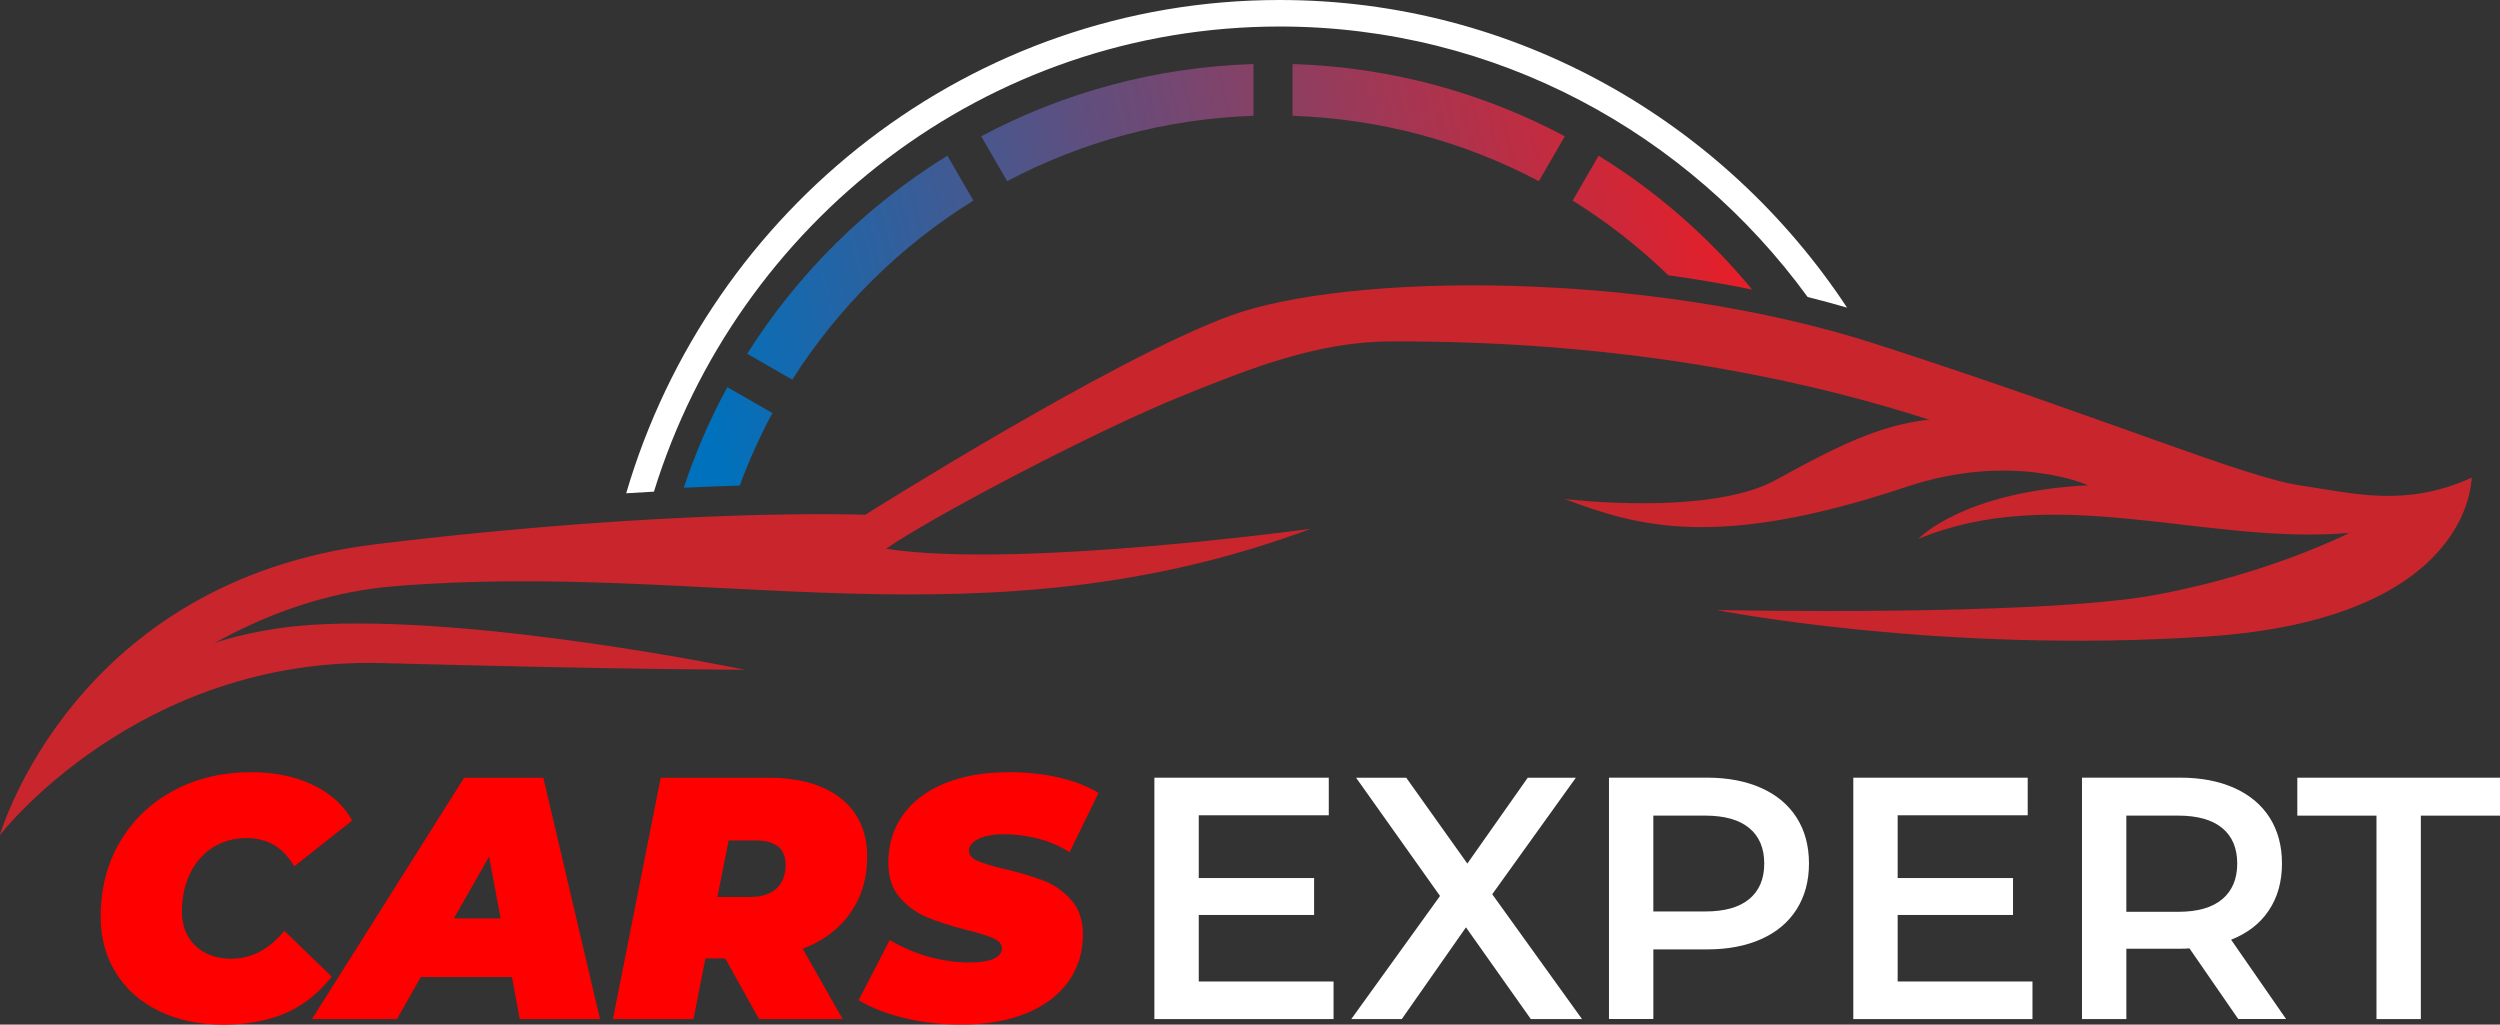
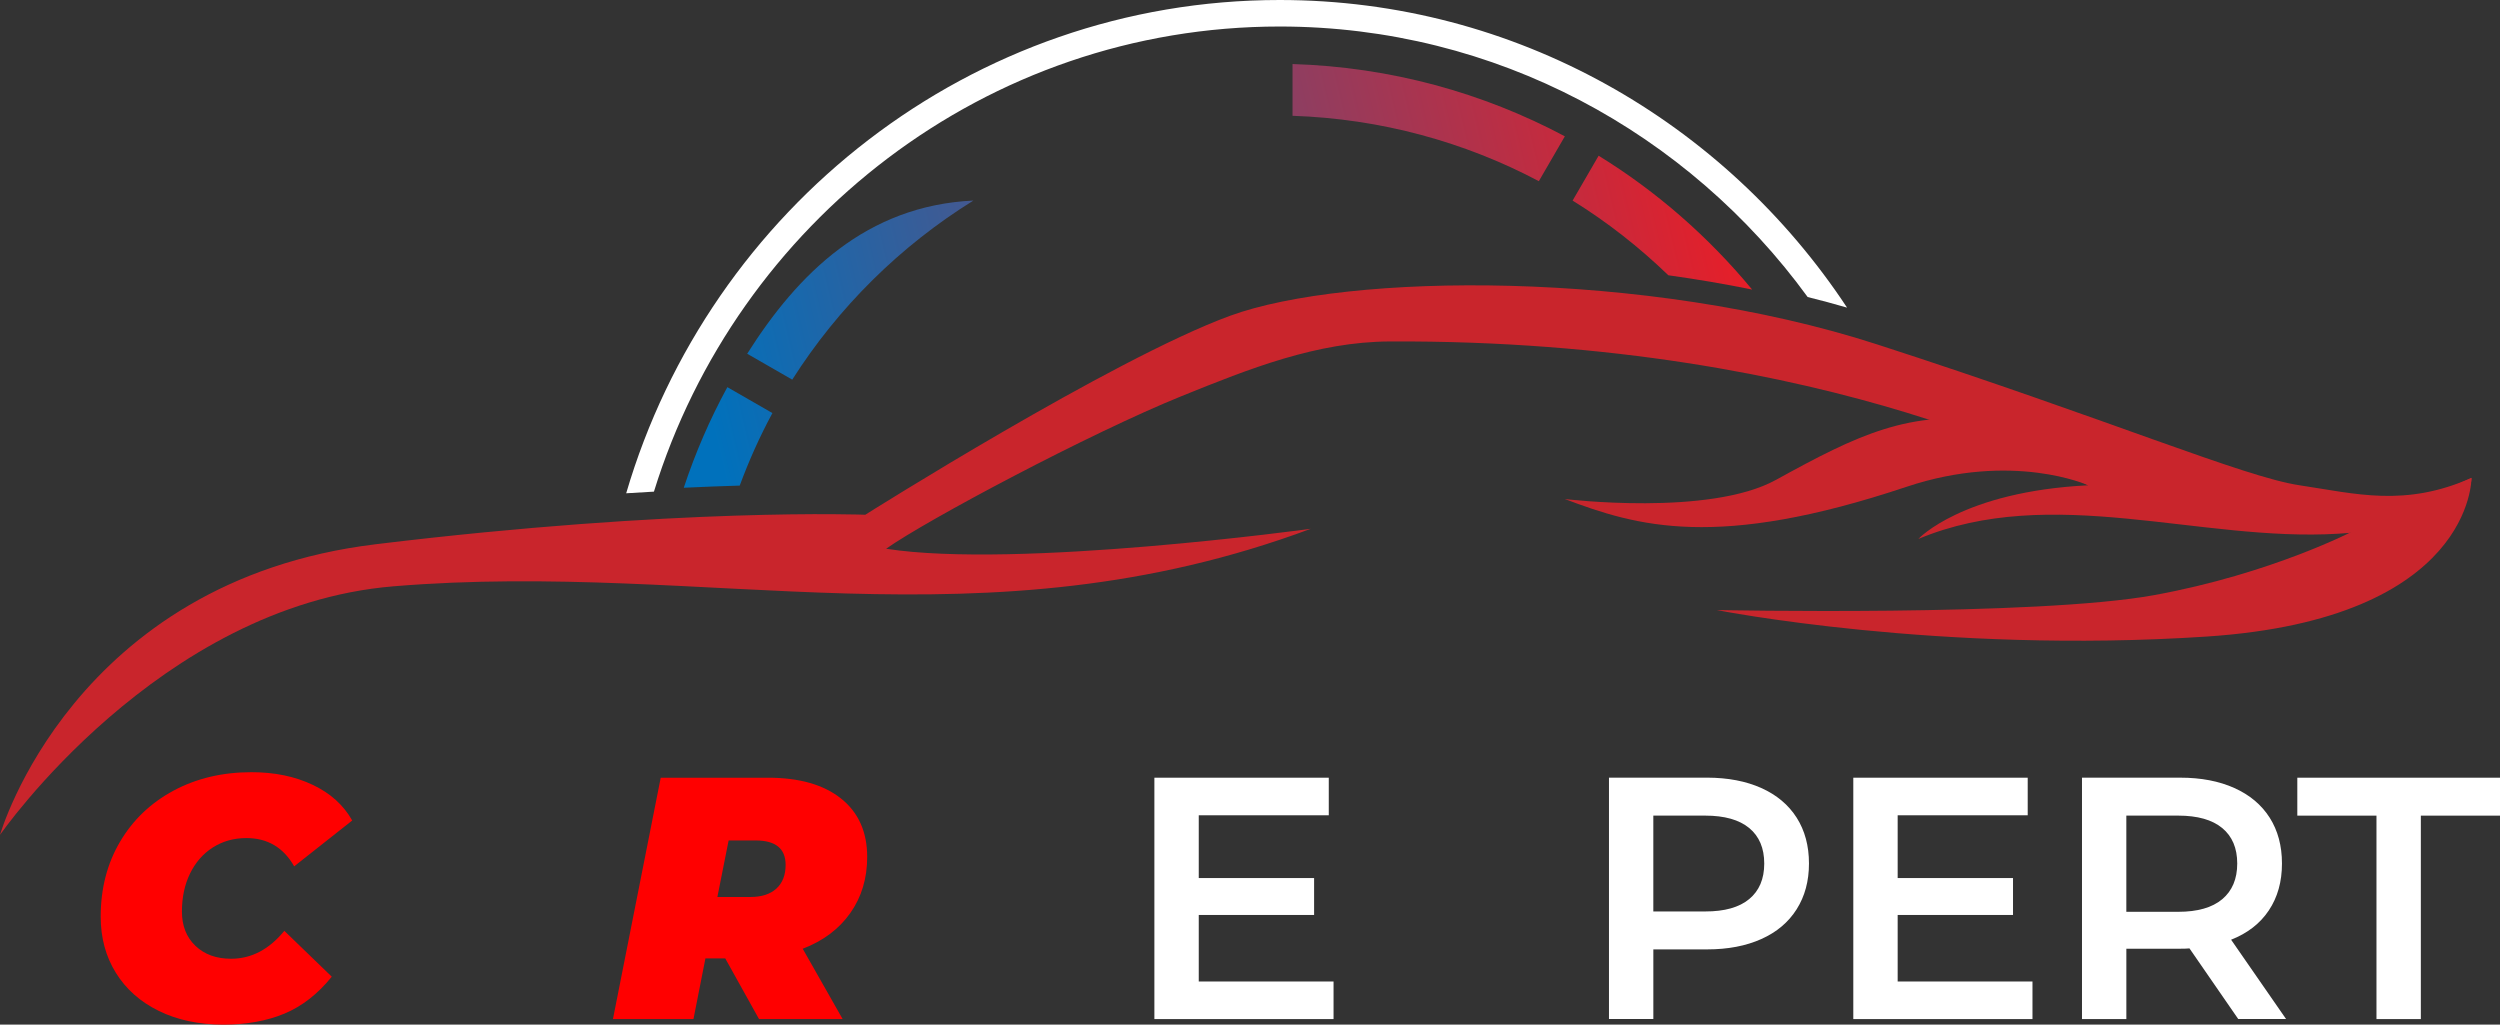
<svg xmlns="http://www.w3.org/2000/svg" width="122" height="50" viewBox="0 0 122 50" fill="none">
  <rect x="0" y="0" width="122" height="50" fill="#333333" stroke="none" />
  <g clip-path="url(#clip0)">
    <path d="M7.754 49.335C6.849 48.892 6.149 48.272 5.655 47.475C5.16 46.678 4.914 45.765 4.914 44.733C4.914 43.365 5.227 42.148 5.855 41.082C6.481 40.016 7.353 39.183 8.469 38.583C9.585 37.984 10.853 37.683 12.274 37.683C13.395 37.683 14.389 37.887 15.255 38.298C16.122 38.707 16.765 39.288 17.188 40.04L14.356 42.278C13.833 41.358 13.057 40.898 12.024 40.898C11.413 40.898 10.87 41.05 10.393 41.352C9.915 41.655 9.543 42.079 9.277 42.622C9.011 43.167 8.878 43.786 8.878 44.482C8.878 45.178 9.097 45.736 9.536 46.156C9.974 46.576 10.555 46.787 11.277 46.787C12.265 46.787 13.132 46.334 13.875 45.425L16.19 47.663C15.512 48.504 14.742 49.104 13.883 49.464C13.022 49.822 12.026 50.002 10.893 50.002C9.705 50 8.659 49.777 7.754 49.335Z" fill="#FF0000" />
-     <path d="M24.983 47.678H20.536L19.371 49.731H15.223L22.652 37.952H26.515L29.279 49.731H25.366L24.983 47.678ZM24.433 44.817L23.866 41.804L22.15 44.817H24.433Z" fill="#FF0000" />
    <path d="M41.495 44.556C40.945 45.336 40.172 45.916 39.172 46.298L41.121 49.731H37.041L35.391 46.769H34.425L33.841 49.731H29.912L32.243 37.952H37.473C39.005 37.952 40.195 38.291 41.045 38.97C41.895 39.649 42.319 40.6 42.319 41.823C42.319 42.865 42.044 43.776 41.495 44.556ZM36.873 41.014H35.557L35.008 43.773H36.623C37.167 43.773 37.59 43.636 37.889 43.362C38.188 43.087 38.338 42.702 38.338 42.209C38.339 41.412 37.85 41.014 36.873 41.014Z" fill="#FF0000" />
-     <path d="M44.101 49.671C43.213 49.453 42.48 49.164 41.903 48.804L43.418 45.876C44.672 46.605 45.982 46.969 47.348 46.969C47.847 46.969 48.231 46.908 48.497 46.785C48.763 46.661 48.896 46.493 48.896 46.28C48.896 46.079 48.76 45.916 48.488 45.793C48.217 45.67 47.786 45.535 47.198 45.39C46.42 45.188 45.777 44.984 45.266 44.775C44.756 44.568 44.308 44.248 43.925 43.816C43.543 43.384 43.35 42.814 43.35 42.107C43.35 41.221 43.586 40.445 44.059 39.777C44.53 39.11 45.21 38.593 46.099 38.229C46.987 37.865 48.037 37.683 49.247 37.683C50.113 37.683 50.92 37.77 51.669 37.943C52.419 38.117 53.065 38.366 53.61 38.693L52.195 41.587C51.739 41.296 51.237 41.078 50.688 40.931C50.139 40.785 49.575 40.712 48.997 40.712C48.452 40.712 48.031 40.791 47.732 40.947C47.432 41.104 47.282 41.289 47.282 41.502C47.282 41.715 47.418 41.883 47.69 42.006C47.962 42.129 48.408 42.264 49.03 42.41C49.786 42.589 50.421 42.779 50.938 42.981C51.455 43.183 51.901 43.498 52.278 43.923C52.655 44.349 52.845 44.911 52.845 45.605C52.845 46.481 52.606 47.25 52.128 47.911C51.65 48.573 50.968 49.086 50.08 49.45C49.191 49.814 48.147 49.996 46.949 49.996C45.938 50 44.99 49.891 44.101 49.671Z" fill="#FF0000" />
    <path d="M65.077 47.897V49.731H56.334V37.952H64.844V39.786H58.499V42.849H64.128V44.65H58.499V47.897H65.077Z" fill="white" />
-     <path d="M74.704 49.73L71.539 45.254L68.408 49.73H65.943L70.273 43.723L66.176 37.952H68.624L71.606 42.142L74.554 37.952H76.902L72.821 43.639L77.201 49.73H74.704Z" fill="white" />
    <path d="M85.953 38.456C86.703 38.792 87.277 39.275 87.678 39.903C88.077 40.532 88.278 41.276 88.278 42.141C88.278 42.993 88.078 43.736 87.678 44.37C87.278 45.005 86.703 45.489 85.953 45.825C85.204 46.161 84.323 46.33 83.314 46.33H80.683V49.728H78.518V37.949H83.314C84.323 37.952 85.204 38.12 85.953 38.456ZM85.362 43.874C85.849 43.471 86.095 42.893 86.095 42.142C86.095 41.39 85.851 40.813 85.362 40.408C84.872 40.005 84.157 39.802 83.213 39.802H80.682V44.479H83.213C84.157 44.481 84.874 44.279 85.362 43.874Z" fill="white" />
    <path d="M99.185 47.897V49.731H90.441V37.952H98.952V39.786H92.606V42.849H98.235V44.65H92.606V47.897H99.185Z" fill="white" />
    <path d="M109.227 49.73L106.846 46.281C106.746 46.292 106.596 46.297 106.397 46.297H103.766V49.73H101.601V37.95H106.397C107.407 37.95 108.287 38.118 109.036 38.455C109.786 38.791 110.36 39.274 110.76 39.901C111.159 40.53 111.36 41.275 111.36 42.139C111.36 43.026 111.147 43.788 110.719 44.428C110.292 45.068 109.678 45.544 108.878 45.858L111.559 49.727H109.227V49.73ZM108.444 40.408C107.955 40.005 107.24 39.802 106.296 39.802H103.765V44.496H106.296C107.24 44.496 107.955 44.292 108.444 43.882C108.932 43.472 109.177 42.891 109.177 42.139C109.177 41.39 108.933 40.812 108.444 40.408Z" fill="white" />
    <path d="M115.972 39.803H112.109V37.952H122.001V39.803H118.137V49.731H115.972V39.803Z" fill="white" />
    <path d="M31.912 23.992C35.973 10.855 48.125 1.294 62.448 1.294C73.01 1.294 82.387 6.497 88.214 14.495C88.863 14.656 89.503 14.828 90.136 15.012C84.169 5.97 73.987 0 62.448 0C47.385 0 34.636 10.172 30.558 24.072C31.022 24.042 31.473 24.015 31.912 23.992Z" fill="white" />
    <path d="M63.075 5.651C67.405 5.797 71.484 6.932 75.095 8.841L76.365 6.652C72.379 4.529 67.866 3.273 63.075 3.125V5.651Z" fill="url(#paint0_linear)" />
-     <path d="M49.151 8.841C52.762 6.932 56.841 5.797 61.171 5.651V3.125C56.38 3.274 51.865 4.529 47.882 6.652L49.151 8.841Z" fill="url(#paint1_linear)" />
-     <path d="M36.463 17.263L38.662 18.527C40.909 14.992 43.935 11.999 47.503 9.787L46.233 7.597C42.282 10.033 38.935 13.347 36.463 17.263Z" fill="url(#paint2_linear)" />
+     <path d="M36.463 17.263L38.662 18.527C40.909 14.992 43.935 11.999 47.503 9.787C42.282 10.033 38.935 13.347 36.463 17.263Z" fill="url(#paint2_linear)" />
    <path d="M78.013 7.599L76.743 9.789C78.432 10.834 79.994 12.062 81.415 13.433C82.784 13.624 84.152 13.854 85.504 14.131C83.386 11.568 80.86 9.353 78.013 7.599Z" fill="url(#paint3_linear)" />
    <path d="M33.368 23.802C34.357 23.755 35.266 23.721 36.098 23.697C36.551 22.476 37.08 21.291 37.694 20.158L35.495 18.893C34.644 20.452 33.933 22.095 33.368 23.802Z" fill="url(#paint4_linear)" />
    <path d="M101.902 23.682C101.902 23.682 98.237 22.019 93.032 23.758C83.762 26.856 79.901 25.686 76.359 24.352C76.359 24.352 83.41 25.215 86.671 23.416C90.691 21.201 93.176 20 97.273 20.534C101.371 21.068 102.075 21.737 102.075 21.737L102.506 22.198L101.902 23.682Z" fill="#C9252C" />
    <path d="M120.608 23.322C120.608 23.322 120.71 30.201 107.686 31.064C94.662 31.927 83.773 29.77 83.773 29.77C83.773 29.77 99.36 30.094 105.124 29.042C110.889 27.99 114.892 25.887 114.892 25.887L120.608 23.322Z" fill="#C9252C" />
-     <path d="M0 40.744C0 40.744 6.721 32.036 18.651 32.359C30.581 32.683 36.346 32.683 36.346 32.683C36.346 32.683 23.257 29.956 15.129 30.498C7 31.042 1.526 36.186 0 40.744Z" fill="#C9252C" />
    <path d="M67.823 16.663C64.257 16.68 60.98 17.988 57.67 19.327C53.186 21.142 45.214 25.384 43.242 26.779C49.61 27.774 63.968 25.805 63.968 25.805C47.955 31.764 34.611 27.333 19.199 28.612C7.726 29.564 0 40.744 0 40.744C0 40.744 3.544 28.356 18.335 26.559C33.128 24.761 42.226 25.12 42.226 25.12C42.226 25.12 54.273 17.52 60.017 15.414C65.76 13.307 80.298 13.153 91.582 16.8C102.866 20.447 109.475 23.272 112.22 23.682C114.964 24.093 117.354 24.761 120.607 23.322C120.607 23.322 120.861 25.633 114.101 26.045C107.341 26.455 100.122 23.58 93.615 26.301C93.615 26.301 95.75 23.99 101.902 23.682C101.902 23.682 89.599 16.557 67.823 16.663Z" fill="#C9252C" />
  </g>
  <defs>
    <linearGradient id="paint0_linear" x1="33.225" y1="14.437" x2="84.11" y2="2.338" gradientUnits="userSpaceOnUse">
      <stop stop-color="#0071BC" />
      <stop offset="1" stop-color="#ED1C24" />
    </linearGradient>
    <linearGradient id="paint1_linear" x1="32.415" y1="11.031" x2="83.3" y2="-1.068" gradientUnits="userSpaceOnUse">
      <stop stop-color="#0071BC" />
      <stop offset="1" stop-color="#ED1C24" />
    </linearGradient>
    <linearGradient id="paint2_linear" x1="33.405" y1="15.194" x2="84.29" y2="3.095" gradientUnits="userSpaceOnUse">
      <stop stop-color="#0071BC" />
      <stop offset="1" stop-color="#ED1C24" />
    </linearGradient>
    <linearGradient id="paint3_linear" x1="34.997" y1="21.888" x2="85.881" y2="9.789" gradientUnits="userSpaceOnUse">
      <stop stop-color="#0071BC" />
      <stop offset="1" stop-color="#ED1C24" />
    </linearGradient>
    <linearGradient id="paint4_linear" x1="34.906" y1="21.506" x2="85.79" y2="9.407" gradientUnits="userSpaceOnUse">
      <stop stop-color="#0071BC" />
      <stop offset="1" stop-color="#ED1C24" />
    </linearGradient>
    <clipPath id="clip0">
      <rect width="122" height="50" fill="white" />
    </clipPath>
  </defs>
</svg>